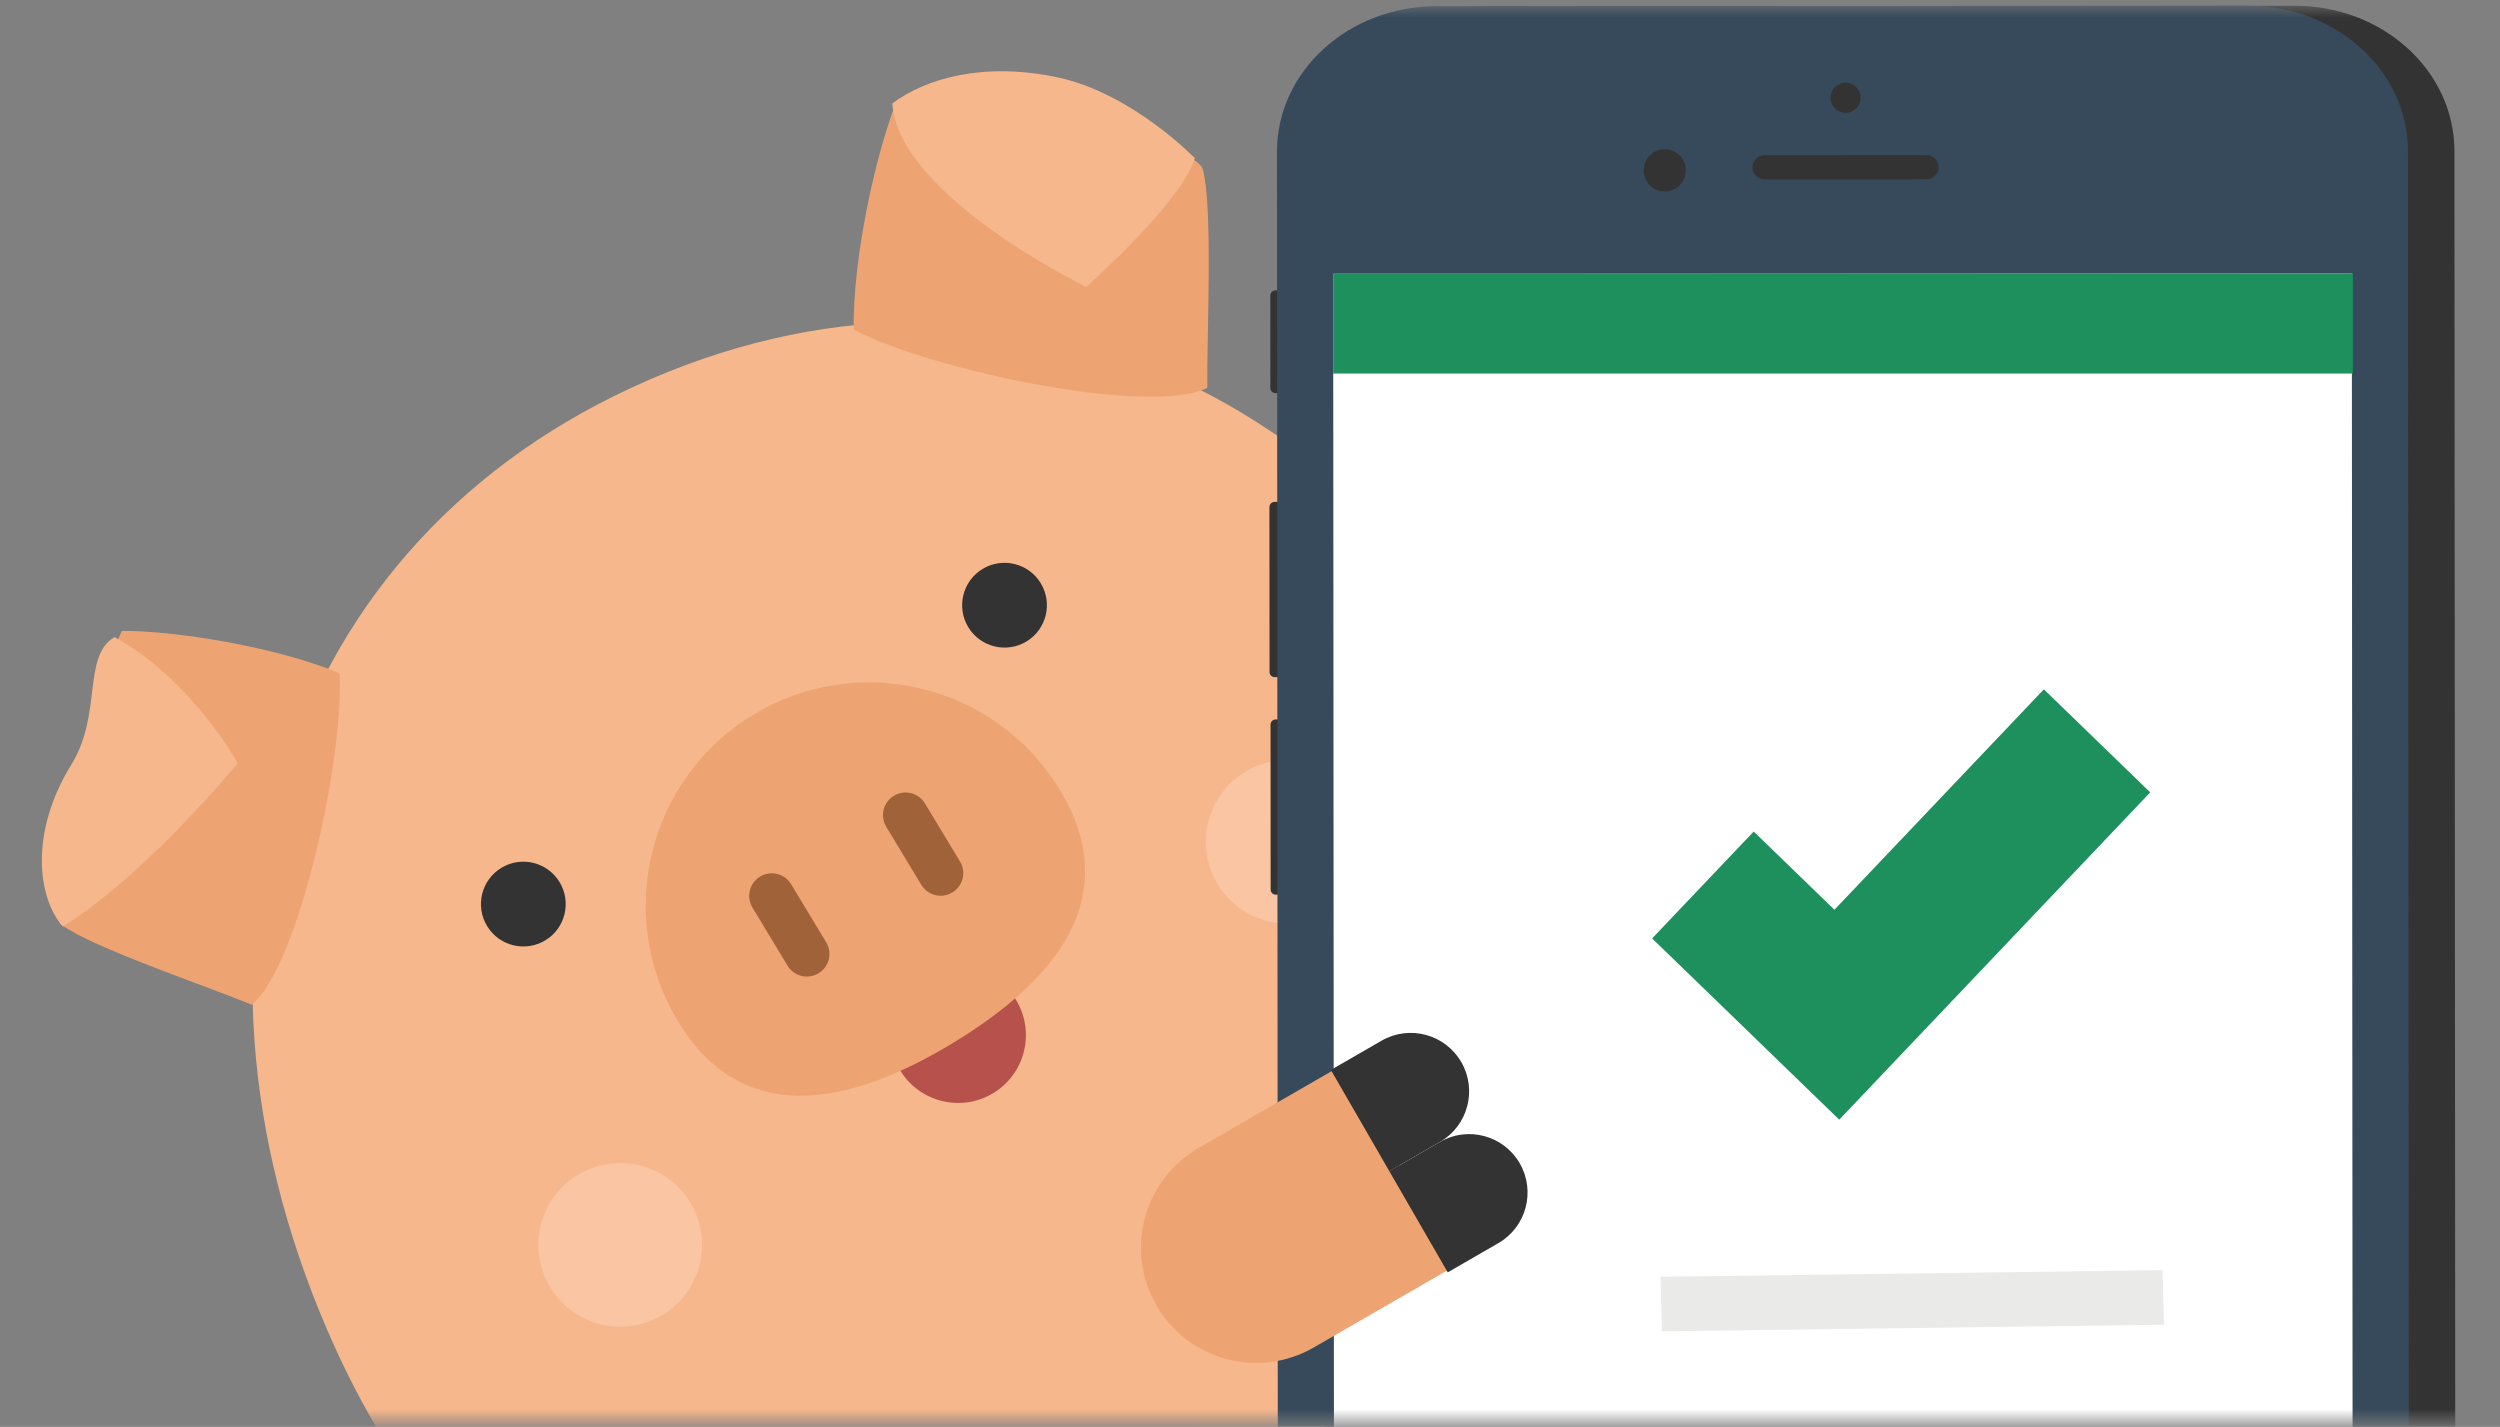
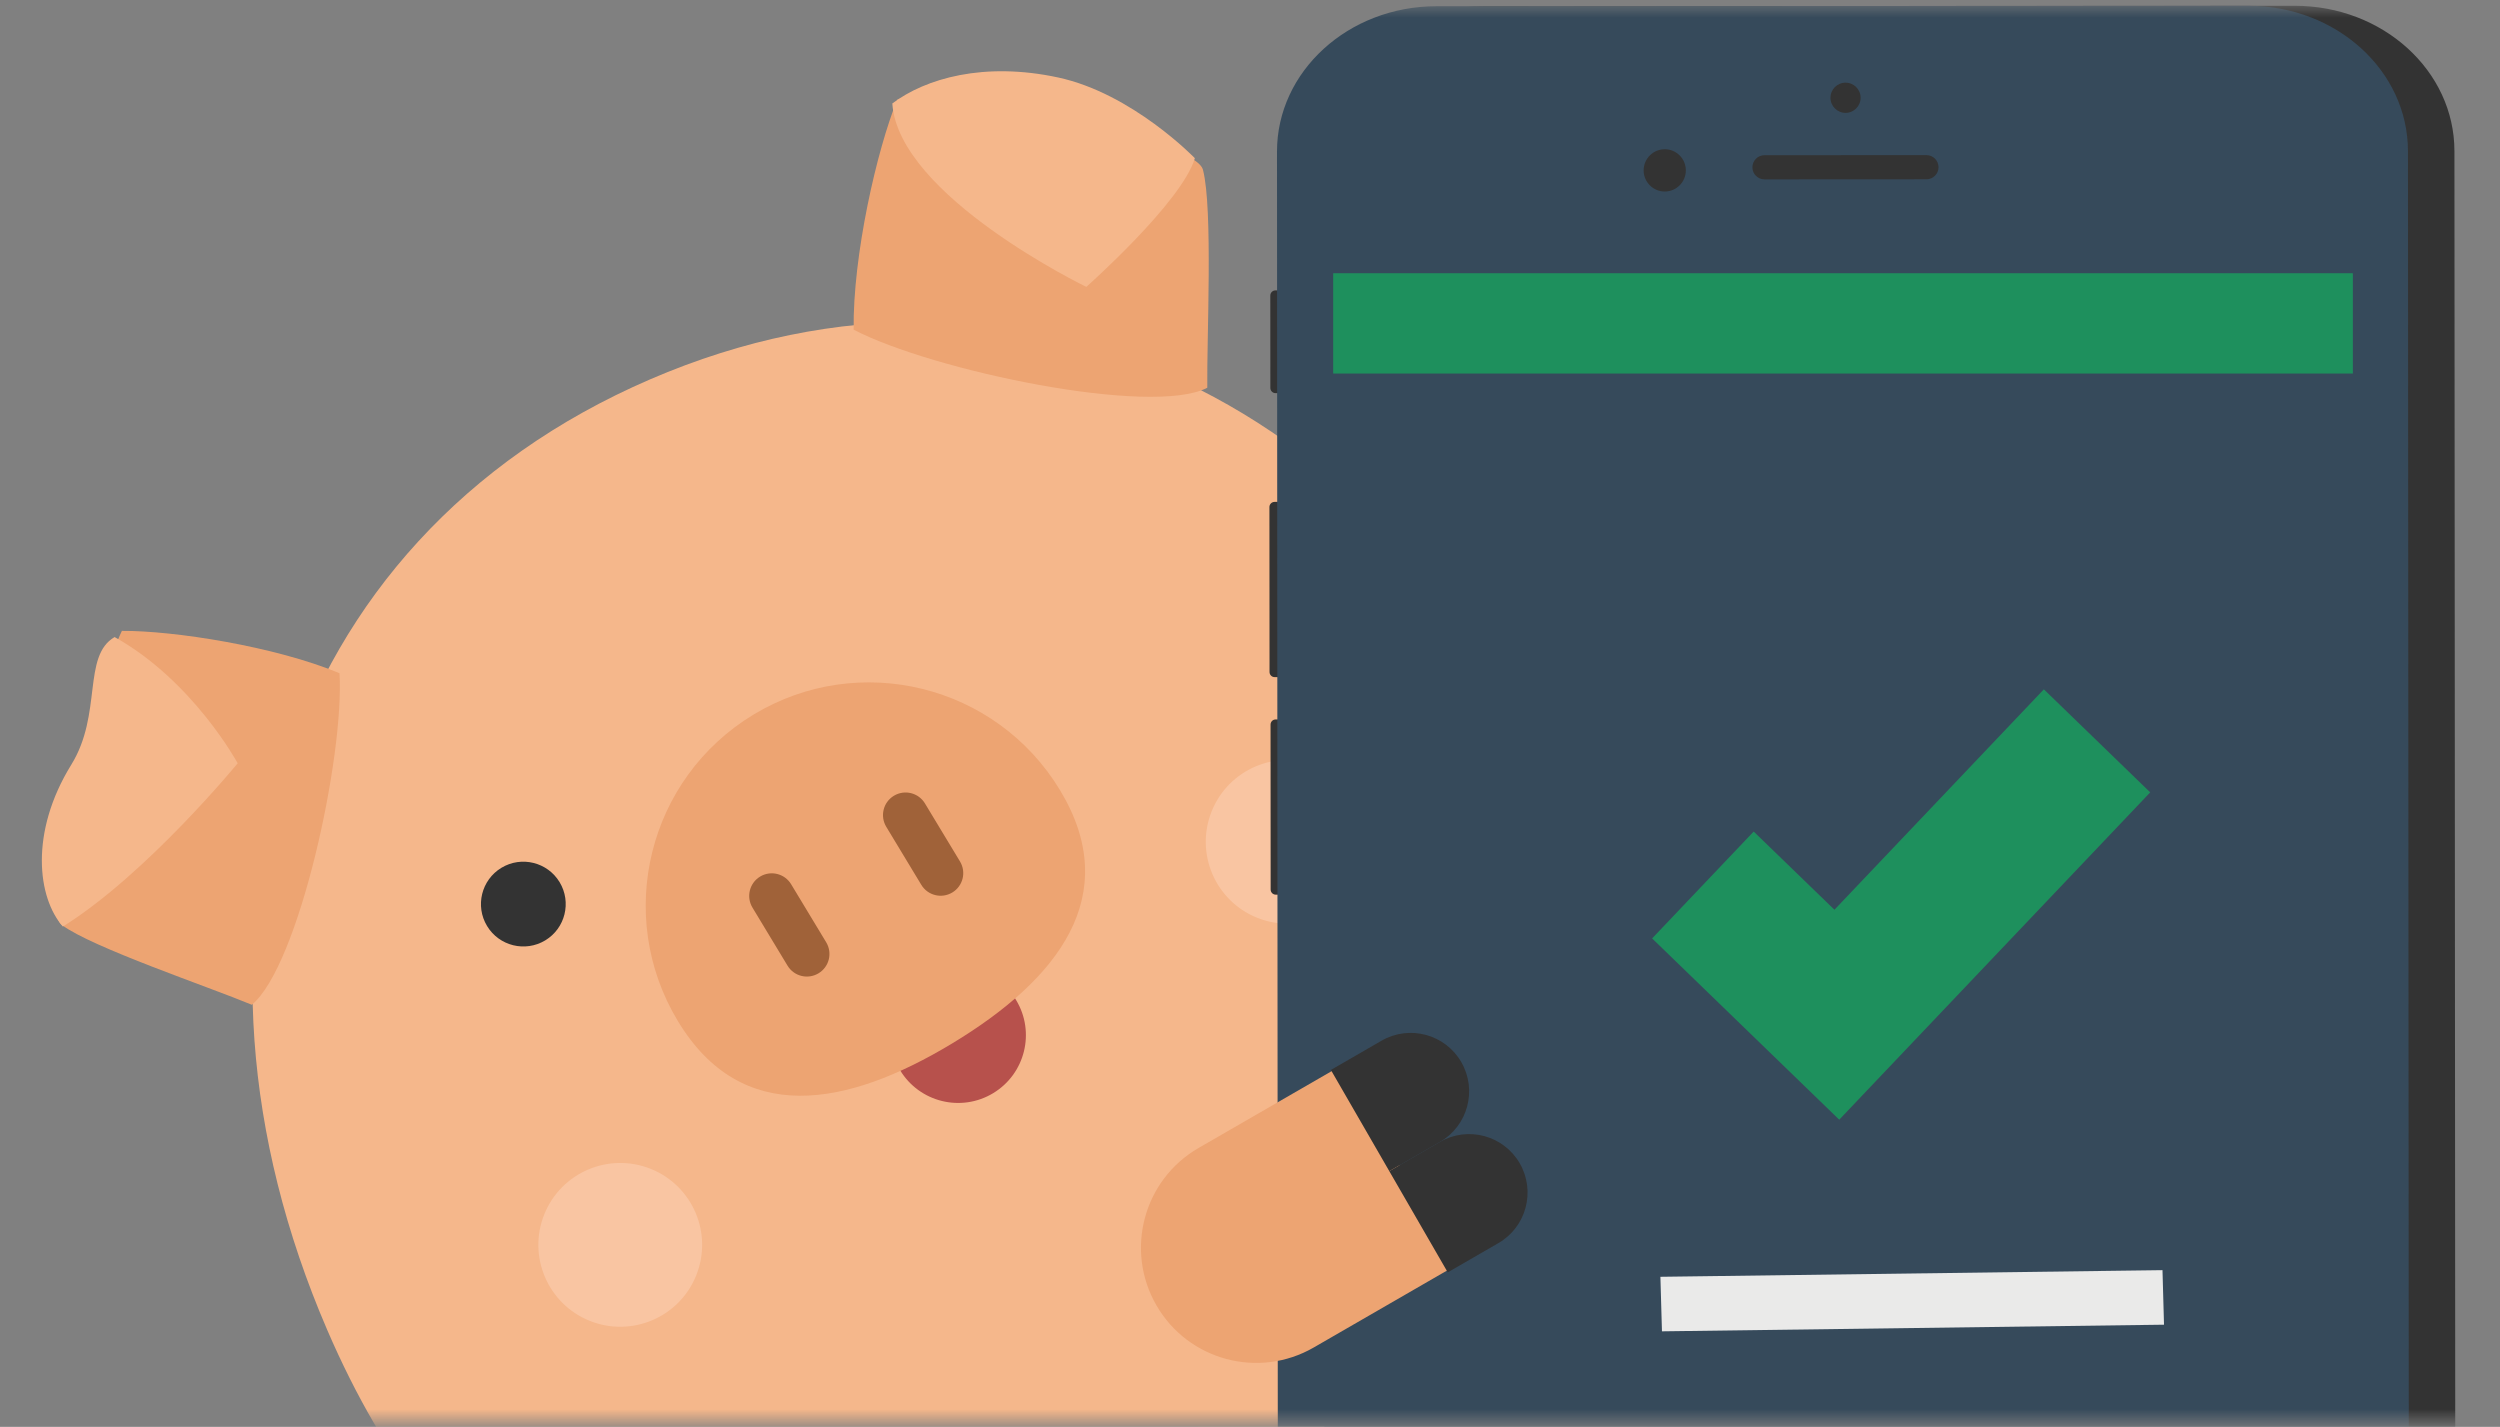
<svg xmlns="http://www.w3.org/2000/svg" width="212" height="121" viewBox="0 0 212 121" fill="none">
  <rect x="0" y="0" width="212" height="121" fill="#808080" stroke="none" />
  <mask id="mask0_159_15016" style="mask-type:alpha" maskUnits="userSpaceOnUse" x="0" y="0" width="212" height="121">
    <rect y="0.492" width="211.765" height="120" fill="#D9D9D9" />
  </mask>
  <g mask="url(#mask0_159_15016)">
    <path fill-rule="evenodd" clip-rule="evenodd" d="M27.043 85.462C29.677 84.326 32.734 85.541 33.87 88.175C35.007 90.809 33.791 93.867 31.157 95.003C28.523 96.139 25.465 94.924 24.329 92.29C23.193 89.655 24.408 86.598 27.043 85.462Z" fill="#DFDAD4" />
    <path fill-rule="evenodd" clip-rule="evenodd" d="M132.727 103.063L140.311 120.65L111.353 133.137L98.832 128.11L103.769 115.55L132.727 103.063Z" fill="#EDA472" />
-     <path fill-rule="evenodd" clip-rule="evenodd" d="M146.054 112.836C147.1 115.264 145.98 118.082 143.549 119.13L139.15 121.027L135.357 112.233L139.757 110.336C142.188 109.288 145.006 110.407 146.054 112.836Z" fill="#333333" />
    <path fill-rule="evenodd" clip-rule="evenodd" d="M142.261 104.041C143.308 106.469 142.187 109.287 139.757 110.335L135.357 112.232L131.565 103.44L135.965 101.542C138.396 100.494 141.214 101.614 142.261 104.041Z" fill="#333333" />
    <path fill-rule="evenodd" clip-rule="evenodd" d="M132.567 67.578C146.773 100.52 134.215 124.985 102.341 138.254C92.317 142.427 82.721 144.733 73.826 144.956C53.941 145.454 37.563 135.539 27.748 112.778C13.543 79.836 23.438 45.836 55.14 32.165C86.844 18.493 118.362 34.636 132.567 67.578Z" fill="#F5B78B" />
    <path fill-rule="evenodd" clip-rule="evenodd" d="M46.156 102.973C47.589 99.415 51.634 97.693 55.19 99.123C58.748 100.554 60.47 104.599 59.037 108.157C57.607 111.714 53.561 113.437 50.006 112.006C46.448 110.574 44.725 106.531 46.156 102.973Z" fill="#F9C5A2" />
    <path fill-rule="evenodd" clip-rule="evenodd" d="M102.753 68.791C104.185 65.233 108.23 63.511 111.787 64.941C115.343 66.373 117.066 70.417 115.633 73.975C114.203 77.532 110.157 79.255 106.602 77.824C103.044 76.392 101.321 72.349 102.753 68.791Z" fill="#F9C5A2" />
    <path fill-rule="evenodd" clip-rule="evenodd" d="M41.302 78.524C40.277 76.827 40.822 74.615 42.521 73.589C44.22 72.563 46.429 73.111 47.455 74.808C48.481 76.508 47.937 78.717 46.238 79.743C44.538 80.769 42.328 80.224 41.302 78.524Z" fill="#333333" />
-     <path fill-rule="evenodd" clip-rule="evenodd" d="M82.106 53.179C81.081 51.482 81.627 49.272 83.326 48.245C85.025 47.219 87.234 47.766 88.259 49.463C89.285 51.162 88.741 53.371 87.042 54.398C85.343 55.424 83.133 54.878 82.106 53.179Z" fill="#333333" />
    <path fill-rule="evenodd" clip-rule="evenodd" d="M84.219 92.702C81.502 94.344 77.968 93.471 76.327 90.754L73.354 85.832L83.195 79.888L86.168 84.81C87.809 87.527 86.937 91.061 84.219 92.702Z" fill="#B7514C" />
    <path fill-rule="evenodd" clip-rule="evenodd" d="M57.485 86.589C52.079 77.638 54.952 66 63.903 60.594C72.85 55.19 84.489 58.063 89.895 67.014C95.3 75.963 89.695 83.078 80.747 88.482C71.797 93.888 62.89 95.538 57.485 86.589Z" fill="#EDA472" />
    <path fill-rule="evenodd" clip-rule="evenodd" d="M69.412 82.536C68.506 83.084 67.329 82.793 66.782 81.887L63.809 76.965C63.262 76.059 63.552 74.88 64.458 74.333C65.363 73.786 66.541 74.078 67.088 74.984L70.061 79.906C70.609 80.812 70.318 81.989 69.412 82.536Z" fill="#A06239" />
    <path fill-rule="evenodd" clip-rule="evenodd" d="M80.757 75.683C79.851 76.23 78.674 75.94 78.127 75.034L75.154 70.112C74.607 69.206 74.897 68.027 75.803 67.48C76.71 66.932 77.888 67.224 78.435 68.13L81.408 73.052C81.955 73.958 81.665 75.135 80.757 75.683Z" fill="#A06239" />
    <path fill-rule="evenodd" clip-rule="evenodd" d="M102.378 32.882C97.652 35.334 79.075 31.435 72.389 27.957C72.312 21.651 74.366 12.683 76.092 8.44C80.774 8.275 101.296 11.616 102.013 14.404C102.869 17.729 102.327 28.678 102.378 32.882Z" fill="#EDA472" />
    <path fill-rule="evenodd" clip-rule="evenodd" d="M75.669 8.774C76.182 16.618 92.12 24.328 92.12 24.328C92.12 24.328 100.237 17.129 101.323 13.416C101.323 13.416 96.034 7.93 89.733 6.571C83.432 5.213 78.478 6.657 75.669 8.774Z" fill="#F5B78B" />
    <path fill-rule="evenodd" clip-rule="evenodd" d="M21.355 85.205C25.341 81.909 29.206 64.193 28.791 57.089C23.325 54.809 14.708 53.47 10.337 53.499C8.361 57.56 3.091 76.824 5.24 78.434C7.803 80.352 17.713 83.685 21.355 85.205Z" fill="#EDA472" />
    <path fill-rule="evenodd" clip-rule="evenodd" d="M9.719 54.022C16.361 57.719 20.155 64.726 20.155 64.726C20.155 64.726 12.463 74.113 5.332 78.572C3.185 76.149 2.486 70.609 6.047 64.844C8.699 60.553 6.959 55.626 9.719 54.022Z" fill="#F5B78B" />
    <path fill-rule="evenodd" clip-rule="evenodd" d="M107.722 25.061L107.726 32.901C107.727 33.141 107.921 33.337 108.161 33.337L108.741 33.336C108.981 33.336 109.175 33.141 109.175 32.9L109.171 25.06C109.171 24.819 108.976 24.625 108.736 24.625L108.156 24.626C107.916 24.626 107.722 24.821 107.722 25.061Z" fill="#333333" />
    <path fill-rule="evenodd" clip-rule="evenodd" d="M107.647 42.997L107.656 56.985C107.656 57.227 107.85 57.421 108.09 57.421H108.67C108.91 57.421 109.104 57.226 109.104 56.985L109.096 42.996C109.096 42.755 108.901 42.56 108.662 42.56L108.082 42.561C107.842 42.561 107.647 42.757 107.647 42.997Z" fill="#333333" />
    <path fill-rule="evenodd" clip-rule="evenodd" d="M107.743 61.444L107.751 75.433C107.751 75.674 107.946 75.868 108.185 75.868H108.765C109.006 75.868 109.2 75.673 109.2 75.432L109.192 61.443C109.192 61.202 108.997 61.008 108.757 61.008L108.177 61.008C107.937 61.008 107.743 61.204 107.743 61.444Z" fill="#333333" />
    <path fill-rule="evenodd" clip-rule="evenodd" d="M194.711 183.313L125.868 183.349C118.395 183.352 112.333 177.837 112.329 171.029L112.229 12.861C112.225 6.053 118.28 0.531 125.754 0.527L194.596 0.491C202.07 0.488 208.132 6.003 208.136 12.811L208.236 170.979C208.24 177.787 202.185 183.309 194.711 183.313Z" fill="#333333" />
    <path fill-rule="evenodd" clip-rule="evenodd" d="M190.77 183.313L121.927 183.349C114.454 183.352 108.392 177.837 108.388 171.029L108.289 12.861C108.284 6.053 114.339 0.531 121.813 0.527L190.655 0.491C198.129 0.488 204.191 6.003 204.195 12.811L204.295 170.979C204.299 177.787 198.244 183.309 190.77 183.313Z" fill="#364A5B" />
    <path fill-rule="evenodd" clip-rule="evenodd" d="M157.78 8.29C157.78 8.998 157.208 9.572 156.503 9.572C155.797 9.572 155.224 8.999 155.224 8.292C155.224 7.584 155.795 7.01 156.501 7.01C157.207 7.009 157.78 7.582 157.78 8.29Z" fill="#333333" />
    <path fill-rule="evenodd" clip-rule="evenodd" d="M142.959 14.447C142.96 15.438 142.16 16.241 141.171 16.242C140.183 16.242 139.382 15.439 139.381 14.45C139.381 13.459 140.181 12.656 141.169 12.655C142.157 12.654 142.959 13.457 142.959 14.447Z" fill="#333333" />
    <path fill-rule="evenodd" clip-rule="evenodd" d="M163.365 15.204L149.628 15.212C149.063 15.212 148.604 14.754 148.604 14.187C148.604 13.622 149.062 13.162 149.626 13.162L163.365 13.154C163.929 13.154 164.387 13.613 164.387 14.178C164.388 14.745 163.93 15.204 163.365 15.204Z" fill="#333333" />
-     <path fill-rule="evenodd" clip-rule="evenodd" d="M199.522 157.789L113.141 157.833L113.054 23.215L199.435 23.171L199.522 157.789Z" fill="white" />
-     <path fill-rule="evenodd" clip-rule="evenodd" d="M155.967 94.949L140.1 79.578L148.713 70.515L155.561 77.146L173.319 58.455L182.338 67.192L155.967 94.949Z" fill="#1E905D" />
+     <path fill-rule="evenodd" clip-rule="evenodd" d="M155.967 94.949L140.1 79.578L148.713 70.515L155.561 77.146L173.319 58.455L182.338 67.192L155.967 94.949" fill="#1E905D" />
    <path fill-rule="evenodd" clip-rule="evenodd" d="M183.508 112.334L140.934 112.897L140.802 108.272L183.379 107.709L183.508 112.334ZM183.8 126.191L141.223 126.752L141.094 122.127L183.669 121.566L183.8 126.191Z" fill="#EAEAE9" />
    <path fill-rule="evenodd" clip-rule="evenodd" d="M113.054 31.676H199.522V23.171H113.054V31.676Z" fill="#1E905D" />
    <path fill-rule="evenodd" clip-rule="evenodd" d="M113.777 90.341L123.546 107.258L111.406 114.267C106.735 116.963 100.76 115.362 98.064 110.692C95.366 106.02 96.967 100.046 101.639 97.348L113.777 90.341Z" fill="#EDA472" />
    <path fill-rule="evenodd" clip-rule="evenodd" d="M128.874 98.649C130.242 101.021 129.43 104.052 127.06 105.418L122.769 107.896L117.813 99.315L122.107 96.836C124.475 95.467 127.505 96.279 128.874 98.649Z" fill="#333333" />
    <path fill-rule="evenodd" clip-rule="evenodd" d="M123.919 90.068C125.288 92.438 124.476 95.468 122.106 96.835L117.812 99.314L112.859 90.732L117.15 88.254C119.519 86.885 122.551 87.698 123.919 90.068Z" fill="#333333" />
  </g>
</svg>